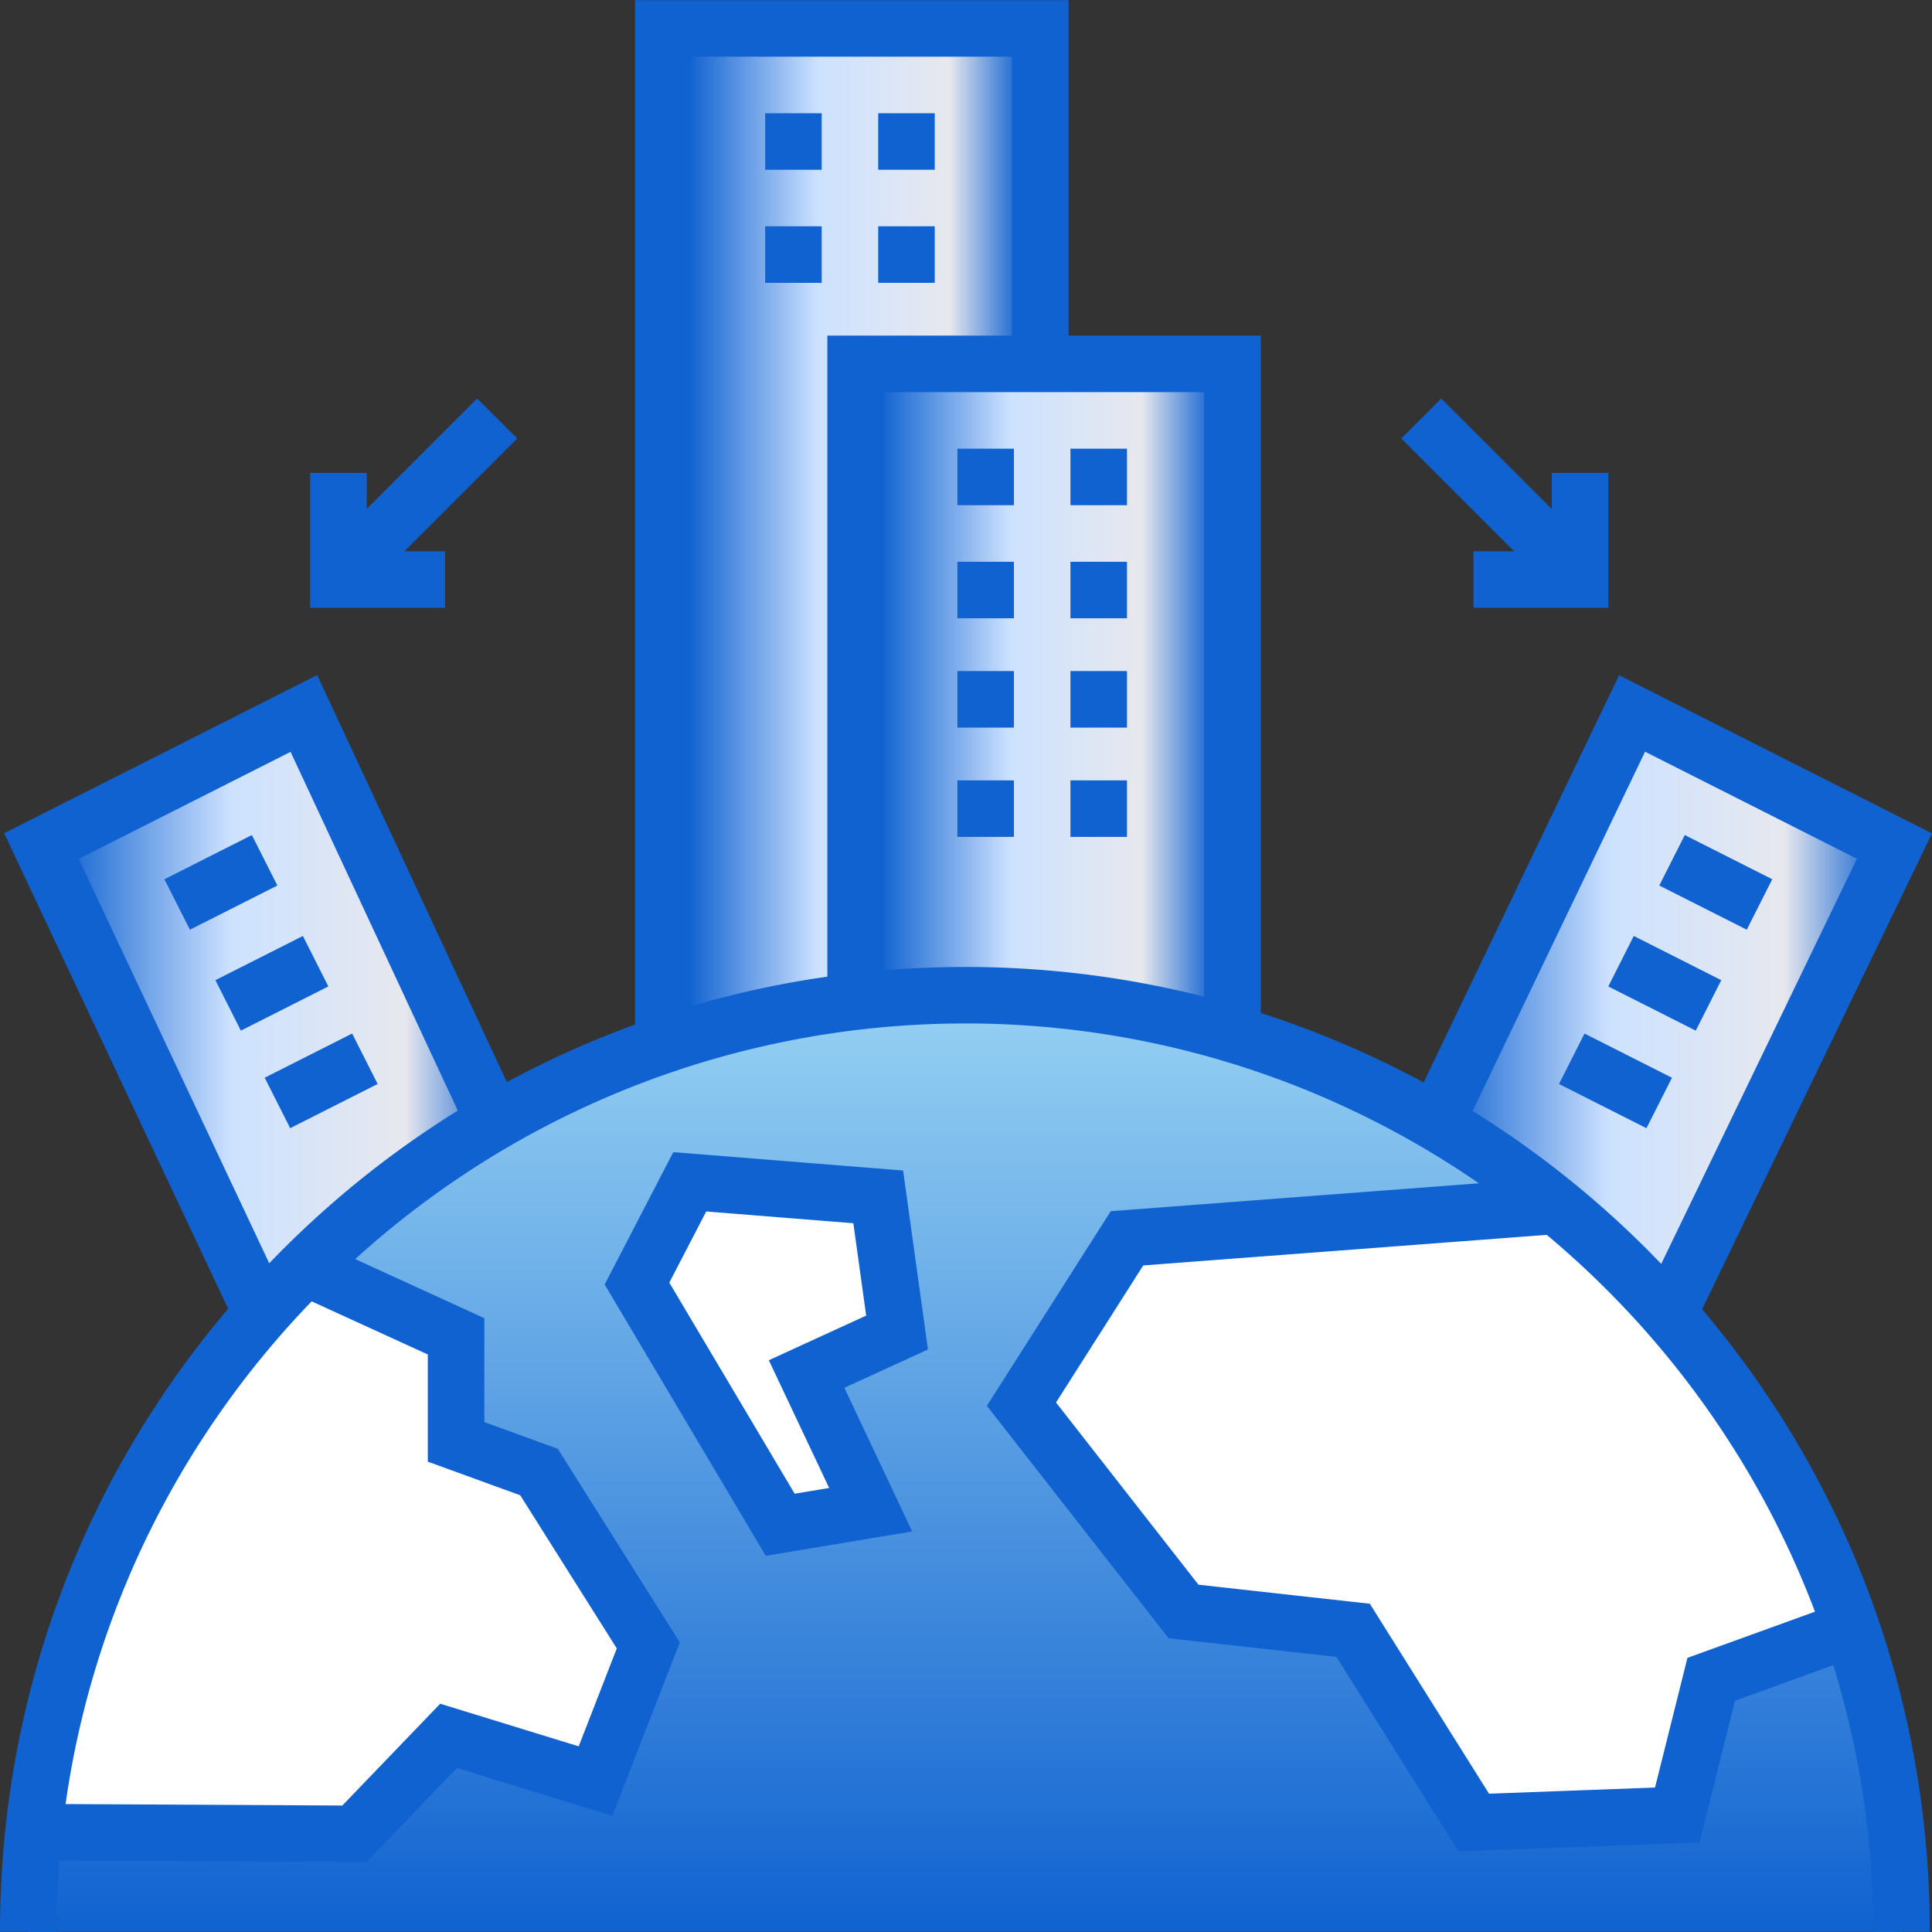
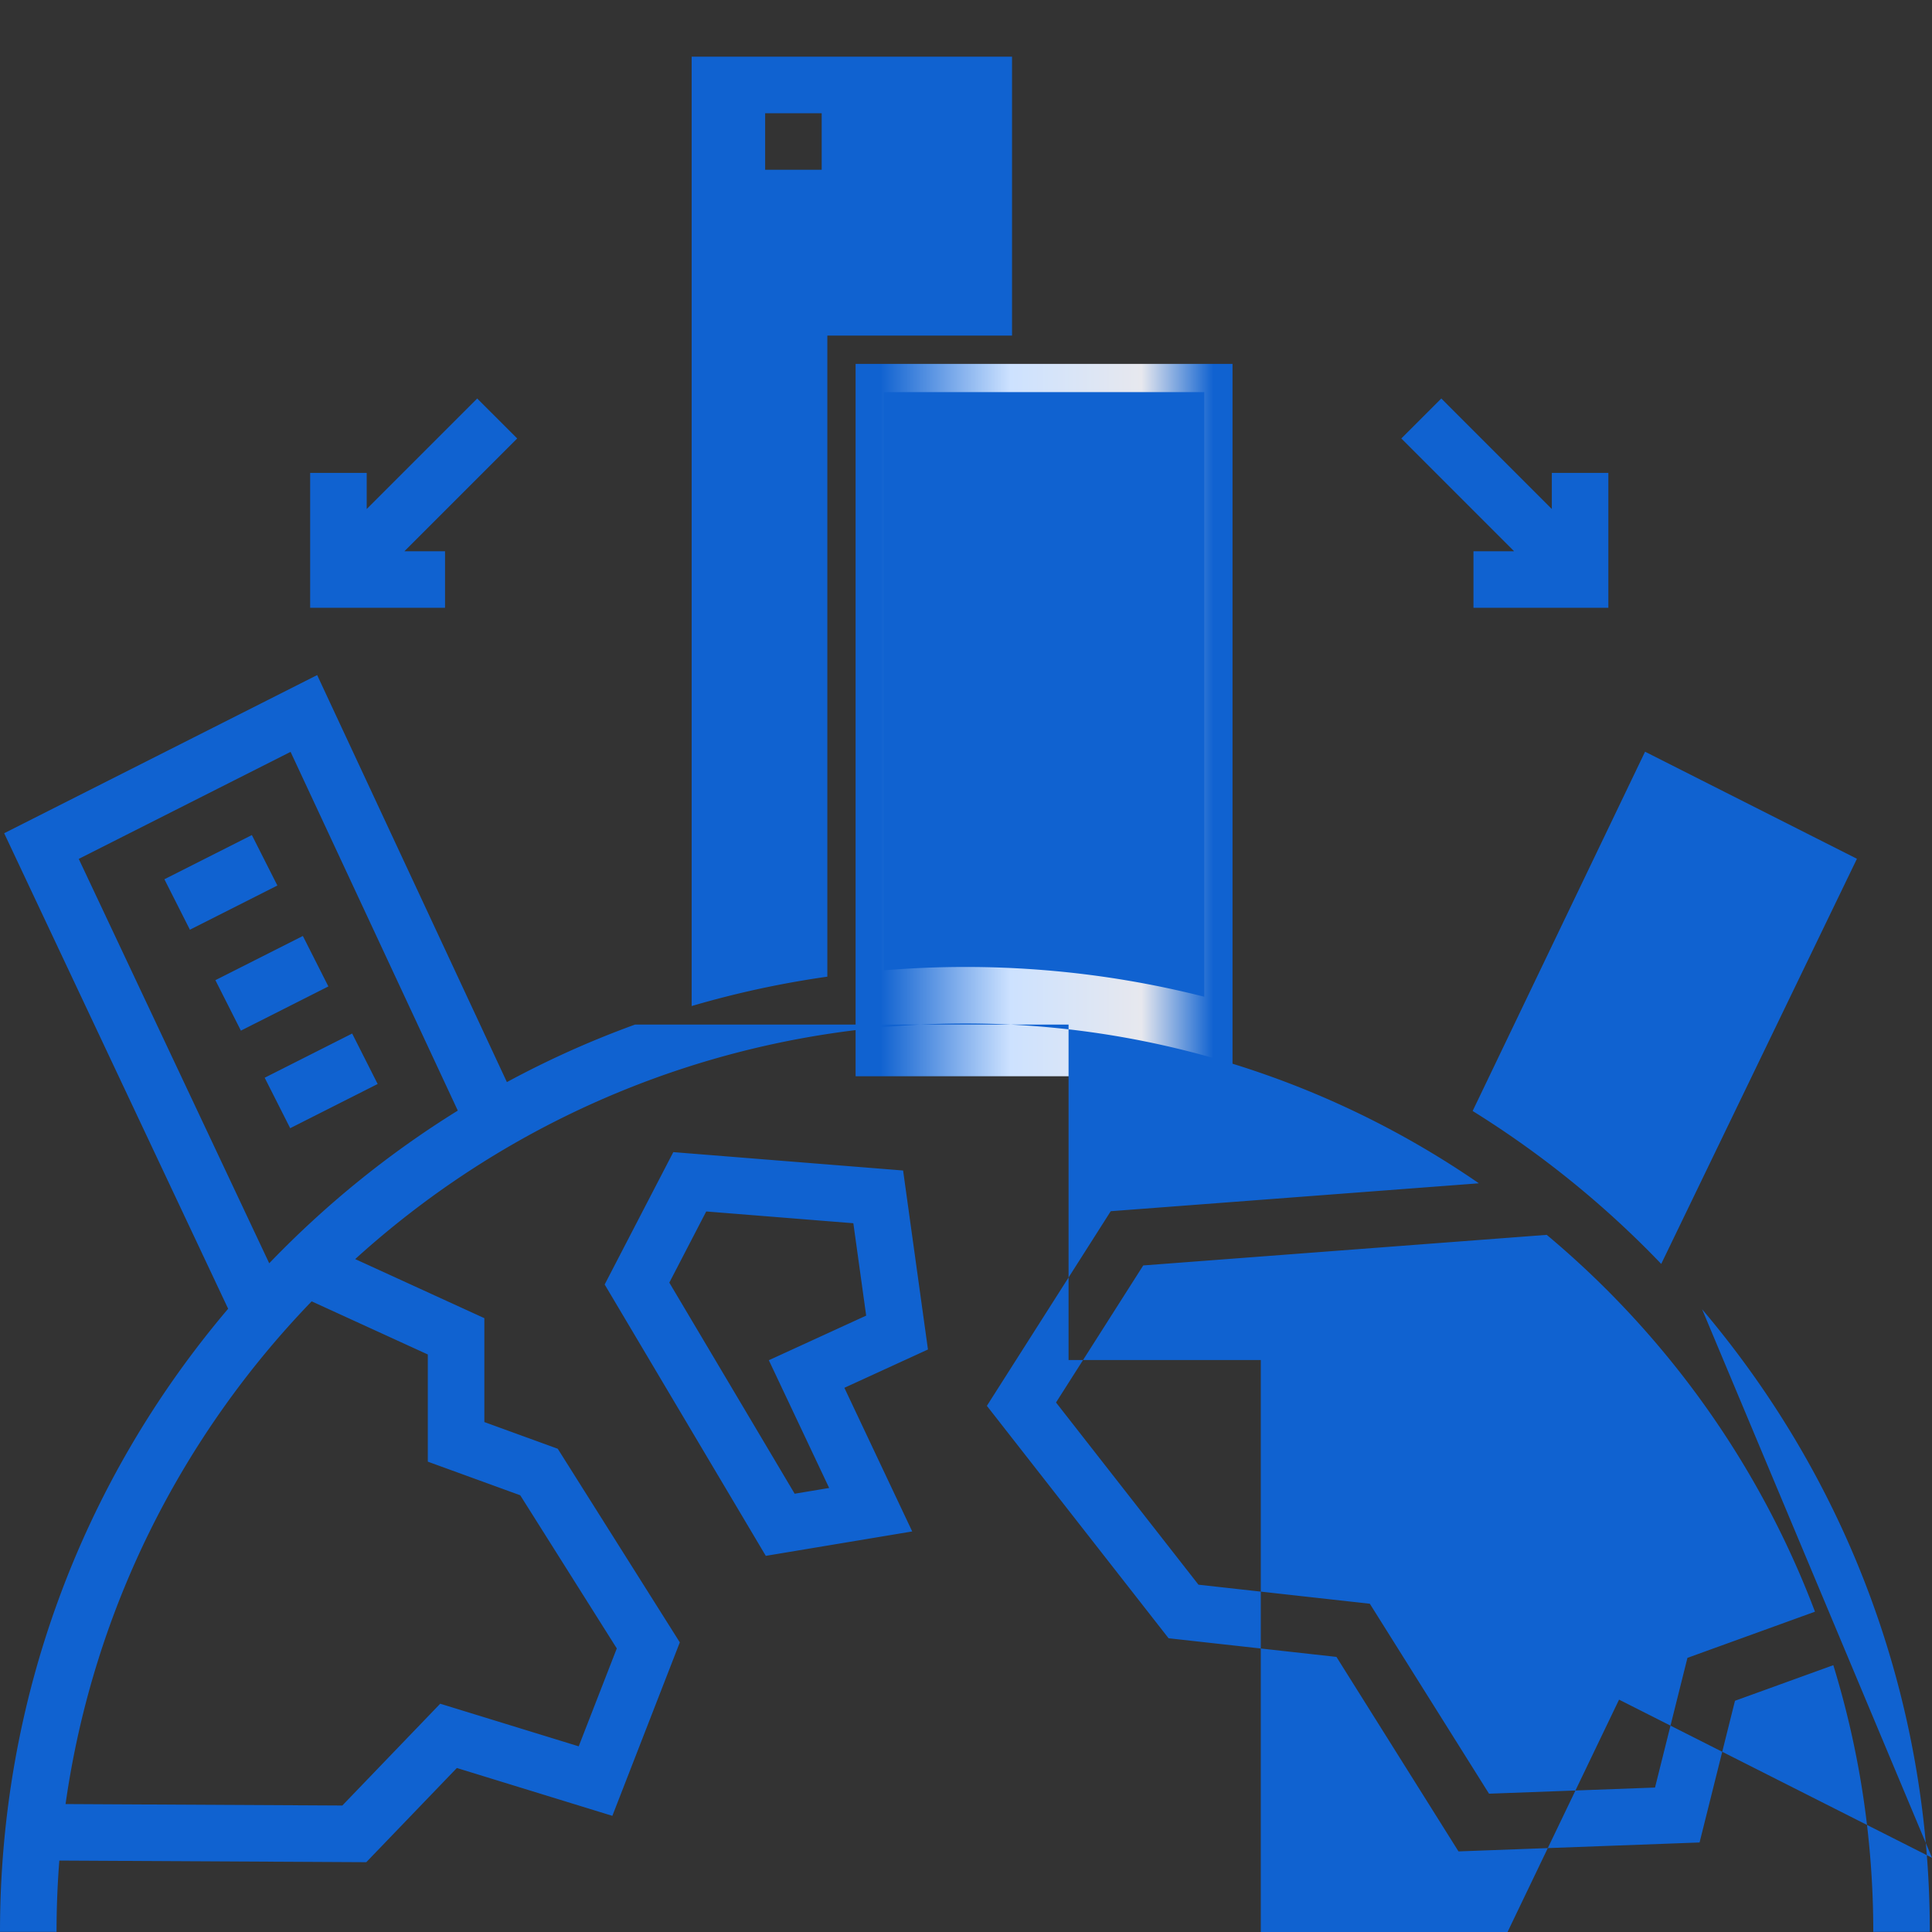
<svg xmlns="http://www.w3.org/2000/svg" xmlns:xlink="http://www.w3.org/1999/xlink" width="512" height="512" x="0" y="0" viewBox="0 0 512.578 512.578" style="enable-background:new 0 0 512 512" xml:space="preserve" class="">
  <rect x="0" y="0" width="512.578" height="512.578" fill="#333333" stroke="none" />
  <g>
    <linearGradient id="a">
      <stop stop-opacity="1" stop-color="#1062d0" offset="0.067" />
      <stop stop-opacity="1" stop-color="#cde2ff" offset="0.411" />
      <stop stop-opacity="1" stop-color="#e7e8ee" offset="0.758" />
      <stop stop-opacity="1" stop-color="#1062d0" offset="0.948" />
    </linearGradient>
    <linearGradient xlink:href="#a" id="b" x1="226" x2="226" y1="7.539" y2="285.539" gradientUnits="userSpaceOnUse" />
    <linearGradient xlink:href="#a" id="c" x1="277" x2="277" y1="96.539" y2="285.539" gradientUnits="userSpaceOnUse" />
    <linearGradient xlink:href="#a" id="d" x1="73.132" x2="73.132" y1="189.289" y2="349.42" gradientUnits="userSpaceOnUse" />
    <linearGradient xlink:href="#a" id="e" x1="439" x2="439" y1="189.289" y2="349.421" gradientUnits="userSpaceOnUse" />
    <linearGradient id="f" x1="256" x2="256" y1="264.039" y2="512.539" gradientUnits="userSpaceOnUse">
      <stop stop-opacity="1" stop-color="#96d1f3" offset="0" />
      <stop stop-opacity="1" stop-color="#1062d0" offset="1" />
    </linearGradient>
    <linearGradient id="g" x1="256.289" x2="256.289" y1=".039" y2="512.539" gradientUnits="userSpaceOnUse">
      <stop stop-opacity="1" stop-color="#1062d0" offset="1" />
      <stop stop-opacity="1" stop-color="#174fa3" offset="1" />
    </linearGradient>
-     <path fill="url(#a)" d="M176 7.539h100v278H176z" opacity="1" data-original="url(#a)" class="" />
    <path fill="url(#a)" d="M227 96.539h100v189H227z" opacity="1" data-original="url(#a)" class="" />
-     <path fill="url(#a)" d="m69.893 349.42 69.617-35.177-63.138-124.954-69.618 35.177z" opacity="1" data-original="url(#a)" class="" />
-     <path fill="url(#a)" d="m442.239 349.42-69.617-35.177 63.139-124.954 69.617 35.177z" opacity="1" data-original="url(#a)" class="" />
-     <path fill="url(#f)" d="M256 264.039c-137.243 0-248.5 111.257-248.5 248.5h497c0-137.243-111.257-248.5-248.5-248.5z" opacity="1" data-original="url(#f)" class="" />
    <g fill="#fff">
-       <path d="m169 340.539 14-27 50 4 5 36-24 11 17 36-24 4zM491.18 432.079 454 445.539l-9 36-54 2-32-51-45-5-43-55 28-44 113.99-8.64c35.61 29.05 63.01 67.78 78.19 112.18zM172 436.539l-14 36-39-12-25 26v.12l-85.12-.45c6.15-58.42 32.54-110.8 72.03-150.01l40.09 18.34v28l22 8z" fill="#ffffff" opacity="1" data-original="#ffffff" class="" />
-     </g>
-     <path fill="url(#g)" d="M203 30.039h15v15h-15zm30 15h15v-15h-15zm-30 30h15v-15h-15zm30 0h15v-15h-15zm36 44h-15v15h15zm30 0h-15v15h15zm-30 30h-15v15h15zm30 0h-15v15h15zm-30 29h-15v15h15zm30 0h-15v15h15zm-30 29h-15v15h15zm30 0h-15v15h15zM66.823 221.548l-23.206 11.726 6.766 13.388 23.206-11.726zm-2.911 51.889 23.206-11.726-6.766-13.388-23.206 11.726zm13.079 25.883 23.206-11.726-6.766-13.388-23.206 11.726zm374.593 48.04C490.681 393.499 512 451.377 512 512.539h-15c0-24.611-3.717-48.369-10.604-70.752l-26.088 9.445-9.398 37.593-63.96 2.369-32.377-51.601-44.537-4.949-48.208-61.661 32.861-51.639 97.674-7.403c-92.248-63.538-215.612-54.743-298.126 20.107l34.263 15.675v27.563l19.476 7.082 32.384 51.368-17.897 46.023-41.255-12.694-24.03 24.991-81.437-.431a243.108 243.108 0 0 0-.74 18.914H0c0-61.222 21.361-119.154 60.531-165.316L1.106 221.065l83.041-41.962 50.337 107.989a252.742 252.742 0 0 1 34.016-15.268V.039h115v89h51v179.717a252.667 252.667 0 0 1 43.197 18.437l51.852-108.05 83.028 41.956zm-368.898-2.101c-34.456 35.686-58.016 81.945-65.29 133.375l73.427.388 25.97-27.009 36.745 11.306 10.103-25.977-25.616-40.632-24.524-8.918v-28.437zm38.772-50.606-44.366-95.178-56.199 28.398 50.536 107.285c15.15-15.748 31.829-29.22 50.029-40.505zM219.5 89.039h49v-74h-85v251.874a254.693 254.693 0 0 1 36-7.794zm100 15h-85v153.402c28.89-2.387 57.504.014 85 7zM437.02 331.52a261.412 261.412 0 0 1 3.718 3.81l51.924-107.489-56.212-28.405-45.744 95.319a257.855 257.855 0 0 1 46.314 36.765zm-26.653-3.901-107.055 8.115-23.139 36.361 37.792 48.339 45.463 5.051 31.623 50.399 44.04-1.631 8.602-34.407 33.836-12.249c-14.813-39.198-39.56-73.553-71.162-99.978zm59.83-94.346-23.206-11.726-6.766 13.388 23.206 11.726zm-13.53 26.776-23.205-11.726-6.766 13.388 23.205 11.726zm-36.284 14.158-6.766 13.388 23.206 11.726 6.766-13.388zm-29.454-127.955v15h35.784v-35.785h-15v9.579l-29.323-29.324-10.607 10.606 29.922 29.922h-10.776zm-272.858 0h-10.776l29.922-29.922-10.607-10.606-29.323 29.324v-9.579h-15v35.785h35.784zm128.125 211.781-22.175 10.164 17.996 38.11-38.847 6.475-42.747-71.995 18.21-35.12 60.967 4.877zm-16.392-8.988-3.404-24.51-39.033-3.123-9.79 18.88 33.253 56.005 9.153-1.525-16.004-33.89z" opacity="1" data-original="url(#g)" class="" />
+       </g>
+     <path fill="url(#g)" d="M203 30.039h15v15h-15zm30 15h15v-15h-15zm-30 30h15v-15h-15zm30 0h15v-15h-15zm36 44h-15v15h15zm30 0h-15v15h15zm-30 30h-15v15h15zm30 0h-15v15h15zm-30 29h-15v15h15zm30 0h-15v15h15zm-30 29h-15v15h15zm30 0h-15v15h15zM66.823 221.548l-23.206 11.726 6.766 13.388 23.206-11.726zm-2.911 51.889 23.206-11.726-6.766-13.388-23.206 11.726zm13.079 25.883 23.206-11.726-6.766-13.388-23.206 11.726zm374.593 48.04C490.681 393.499 512 451.377 512 512.539h-15c0-24.611-3.717-48.369-10.604-70.752l-26.088 9.445-9.398 37.593-63.96 2.369-32.377-51.601-44.537-4.949-48.208-61.661 32.861-51.639 97.674-7.403c-92.248-63.538-215.612-54.743-298.126 20.107l34.263 15.675v27.563l19.476 7.082 32.384 51.368-17.897 46.023-41.255-12.694-24.03 24.991-81.437-.431a243.108 243.108 0 0 0-.74 18.914H0c0-61.222 21.361-119.154 60.531-165.316L1.106 221.065l83.041-41.962 50.337 107.989a252.742 252.742 0 0 1 34.016-15.268h115v89h51v179.717a252.667 252.667 0 0 1 43.197 18.437l51.852-108.05 83.028 41.956zm-368.898-2.101c-34.456 35.686-58.016 81.945-65.29 133.375l73.427.388 25.97-27.009 36.745 11.306 10.103-25.977-25.616-40.632-24.524-8.918v-28.437zm38.772-50.606-44.366-95.178-56.199 28.398 50.536 107.285c15.15-15.748 31.829-29.22 50.029-40.505zM219.5 89.039h49v-74h-85v251.874a254.693 254.693 0 0 1 36-7.794zm100 15h-85v153.402c28.89-2.387 57.504.014 85 7zM437.02 331.52a261.412 261.412 0 0 1 3.718 3.81l51.924-107.489-56.212-28.405-45.744 95.319a257.855 257.855 0 0 1 46.314 36.765zm-26.653-3.901-107.055 8.115-23.139 36.361 37.792 48.339 45.463 5.051 31.623 50.399 44.04-1.631 8.602-34.407 33.836-12.249c-14.813-39.198-39.56-73.553-71.162-99.978zm59.83-94.346-23.206-11.726-6.766 13.388 23.206 11.726zm-13.53 26.776-23.205-11.726-6.766 13.388 23.205 11.726zm-36.284 14.158-6.766 13.388 23.206 11.726 6.766-13.388zm-29.454-127.955v15h35.784v-35.785h-15v9.579l-29.323-29.324-10.607 10.606 29.922 29.922h-10.776zm-272.858 0h-10.776l29.922-29.922-10.607-10.606-29.323 29.324v-9.579h-15v35.785h35.784zm128.125 211.781-22.175 10.164 17.996 38.11-38.847 6.475-42.747-71.995 18.21-35.12 60.967 4.877zm-16.392-8.988-3.404-24.51-39.033-3.123-9.79 18.88 33.253 56.005 9.153-1.525-16.004-33.89z" opacity="1" data-original="url(#g)" class="" />
  </g>
</svg>